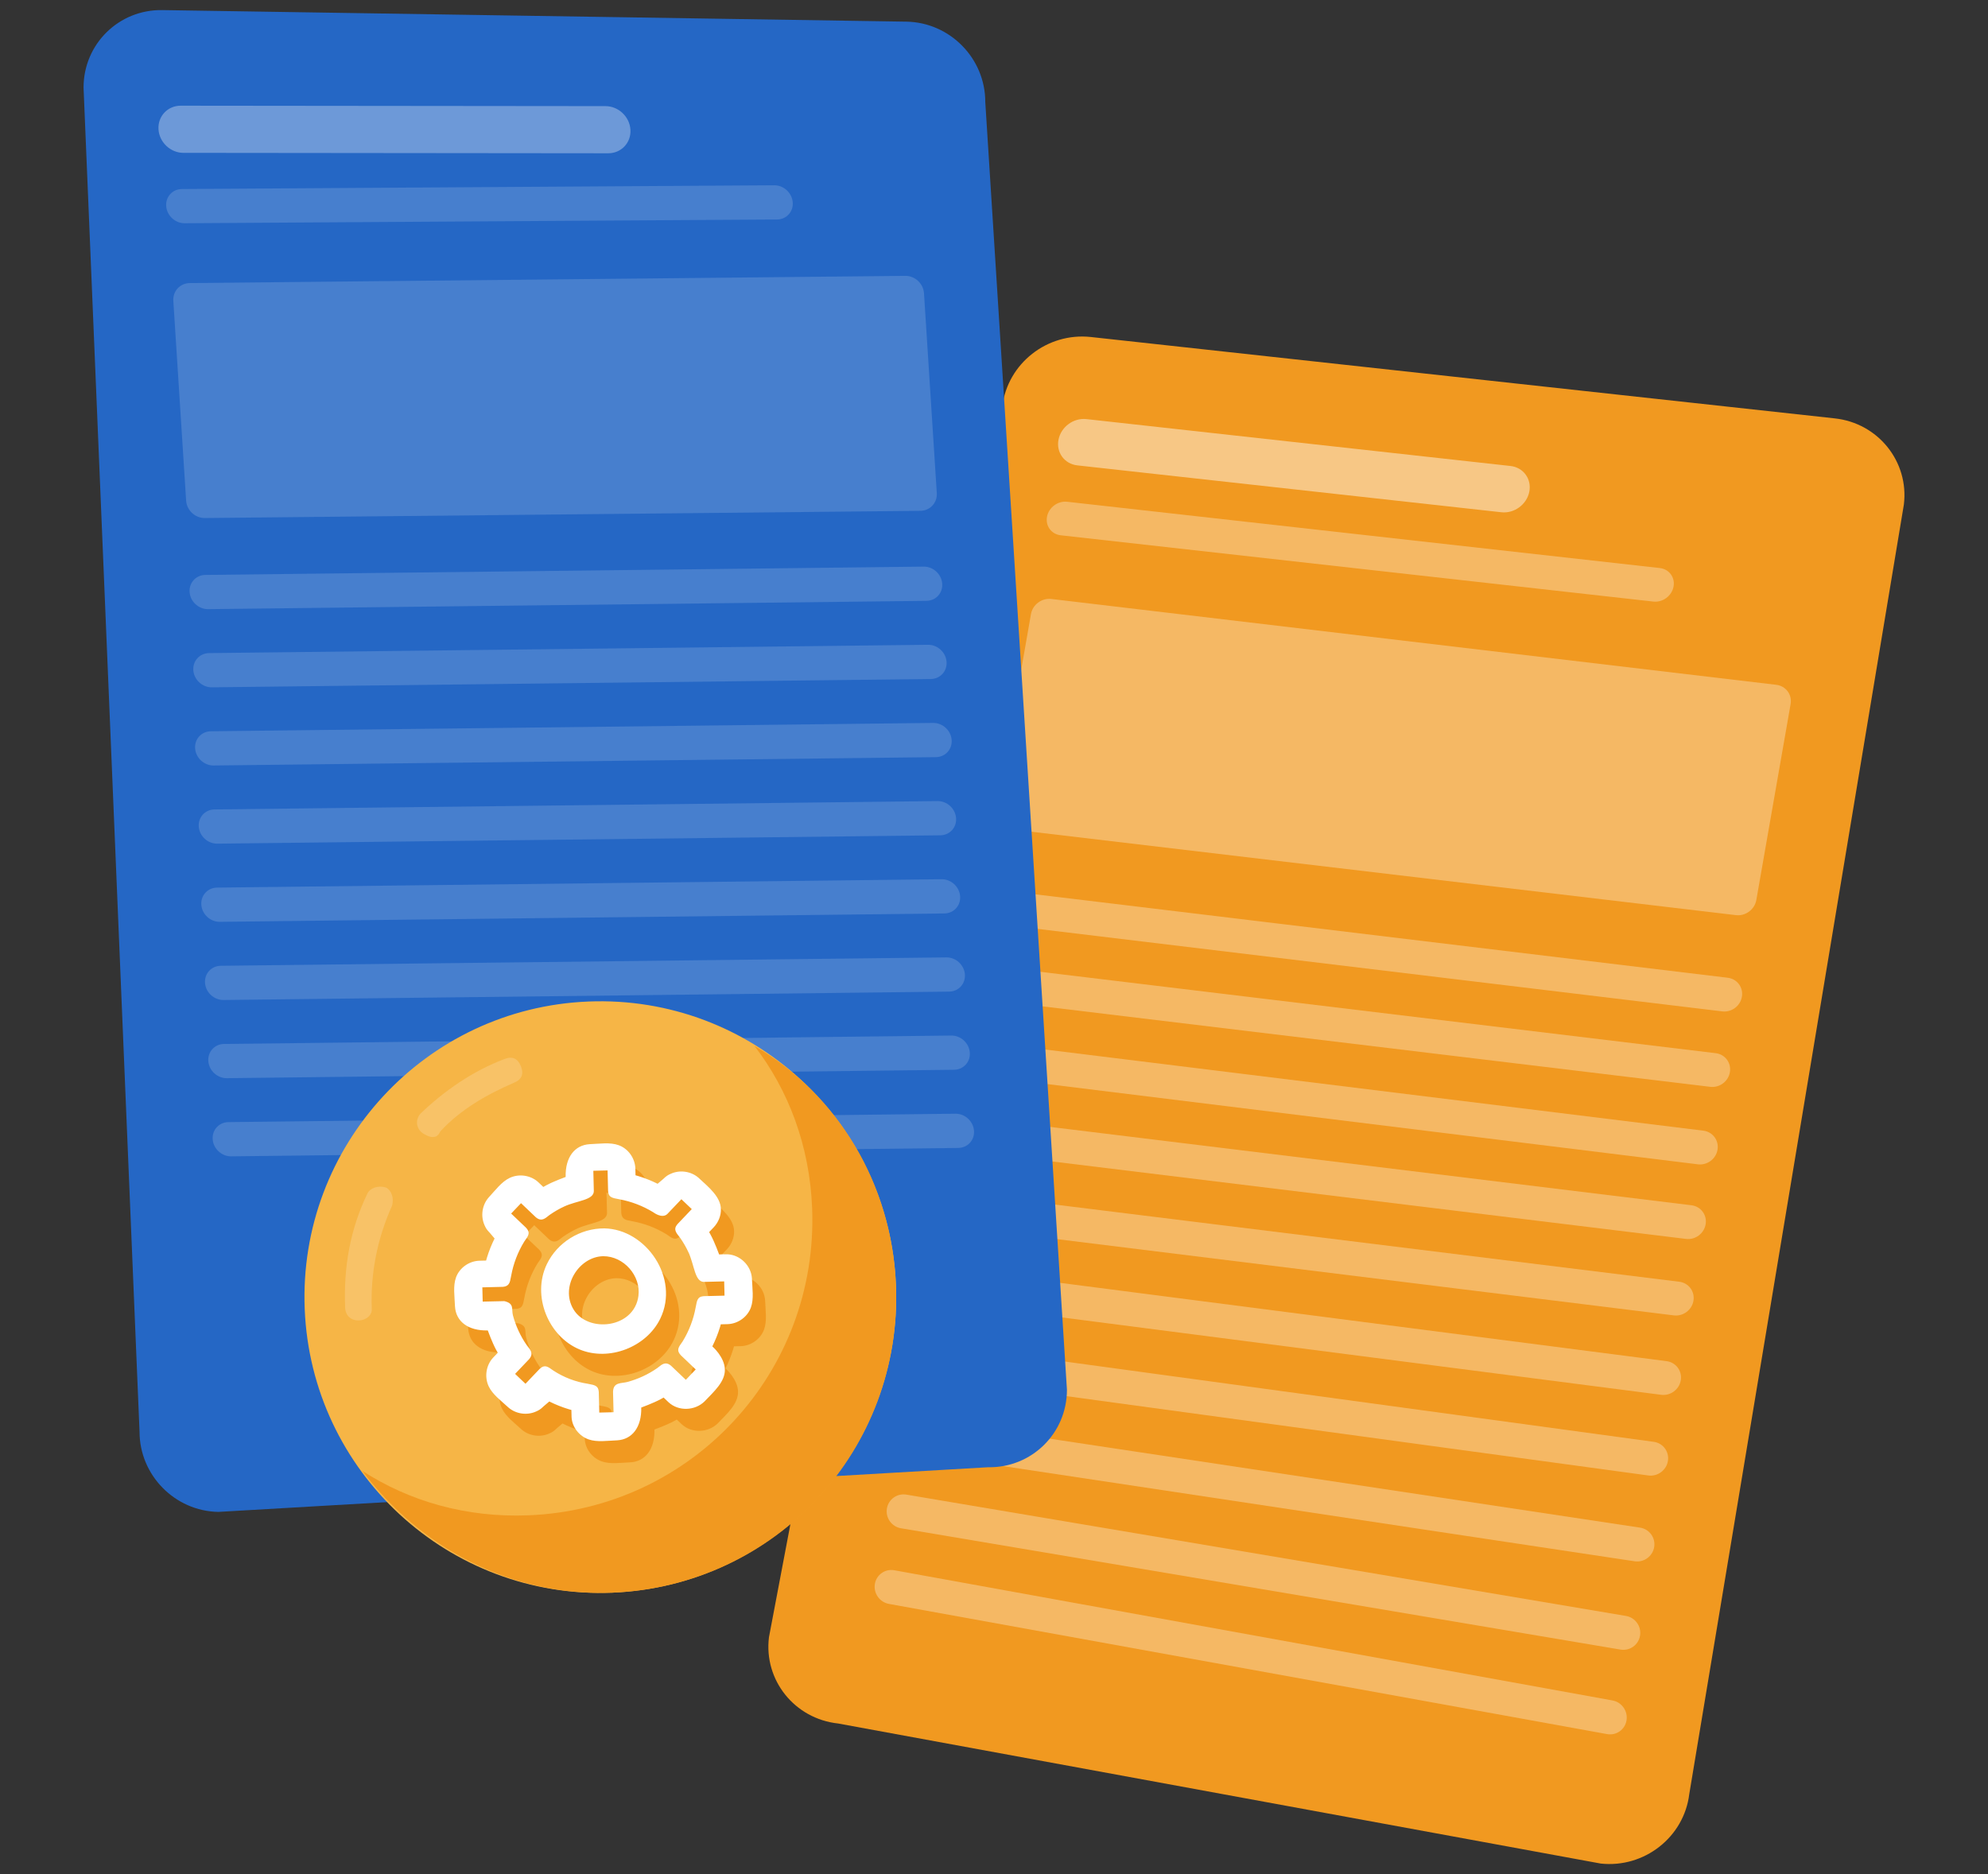
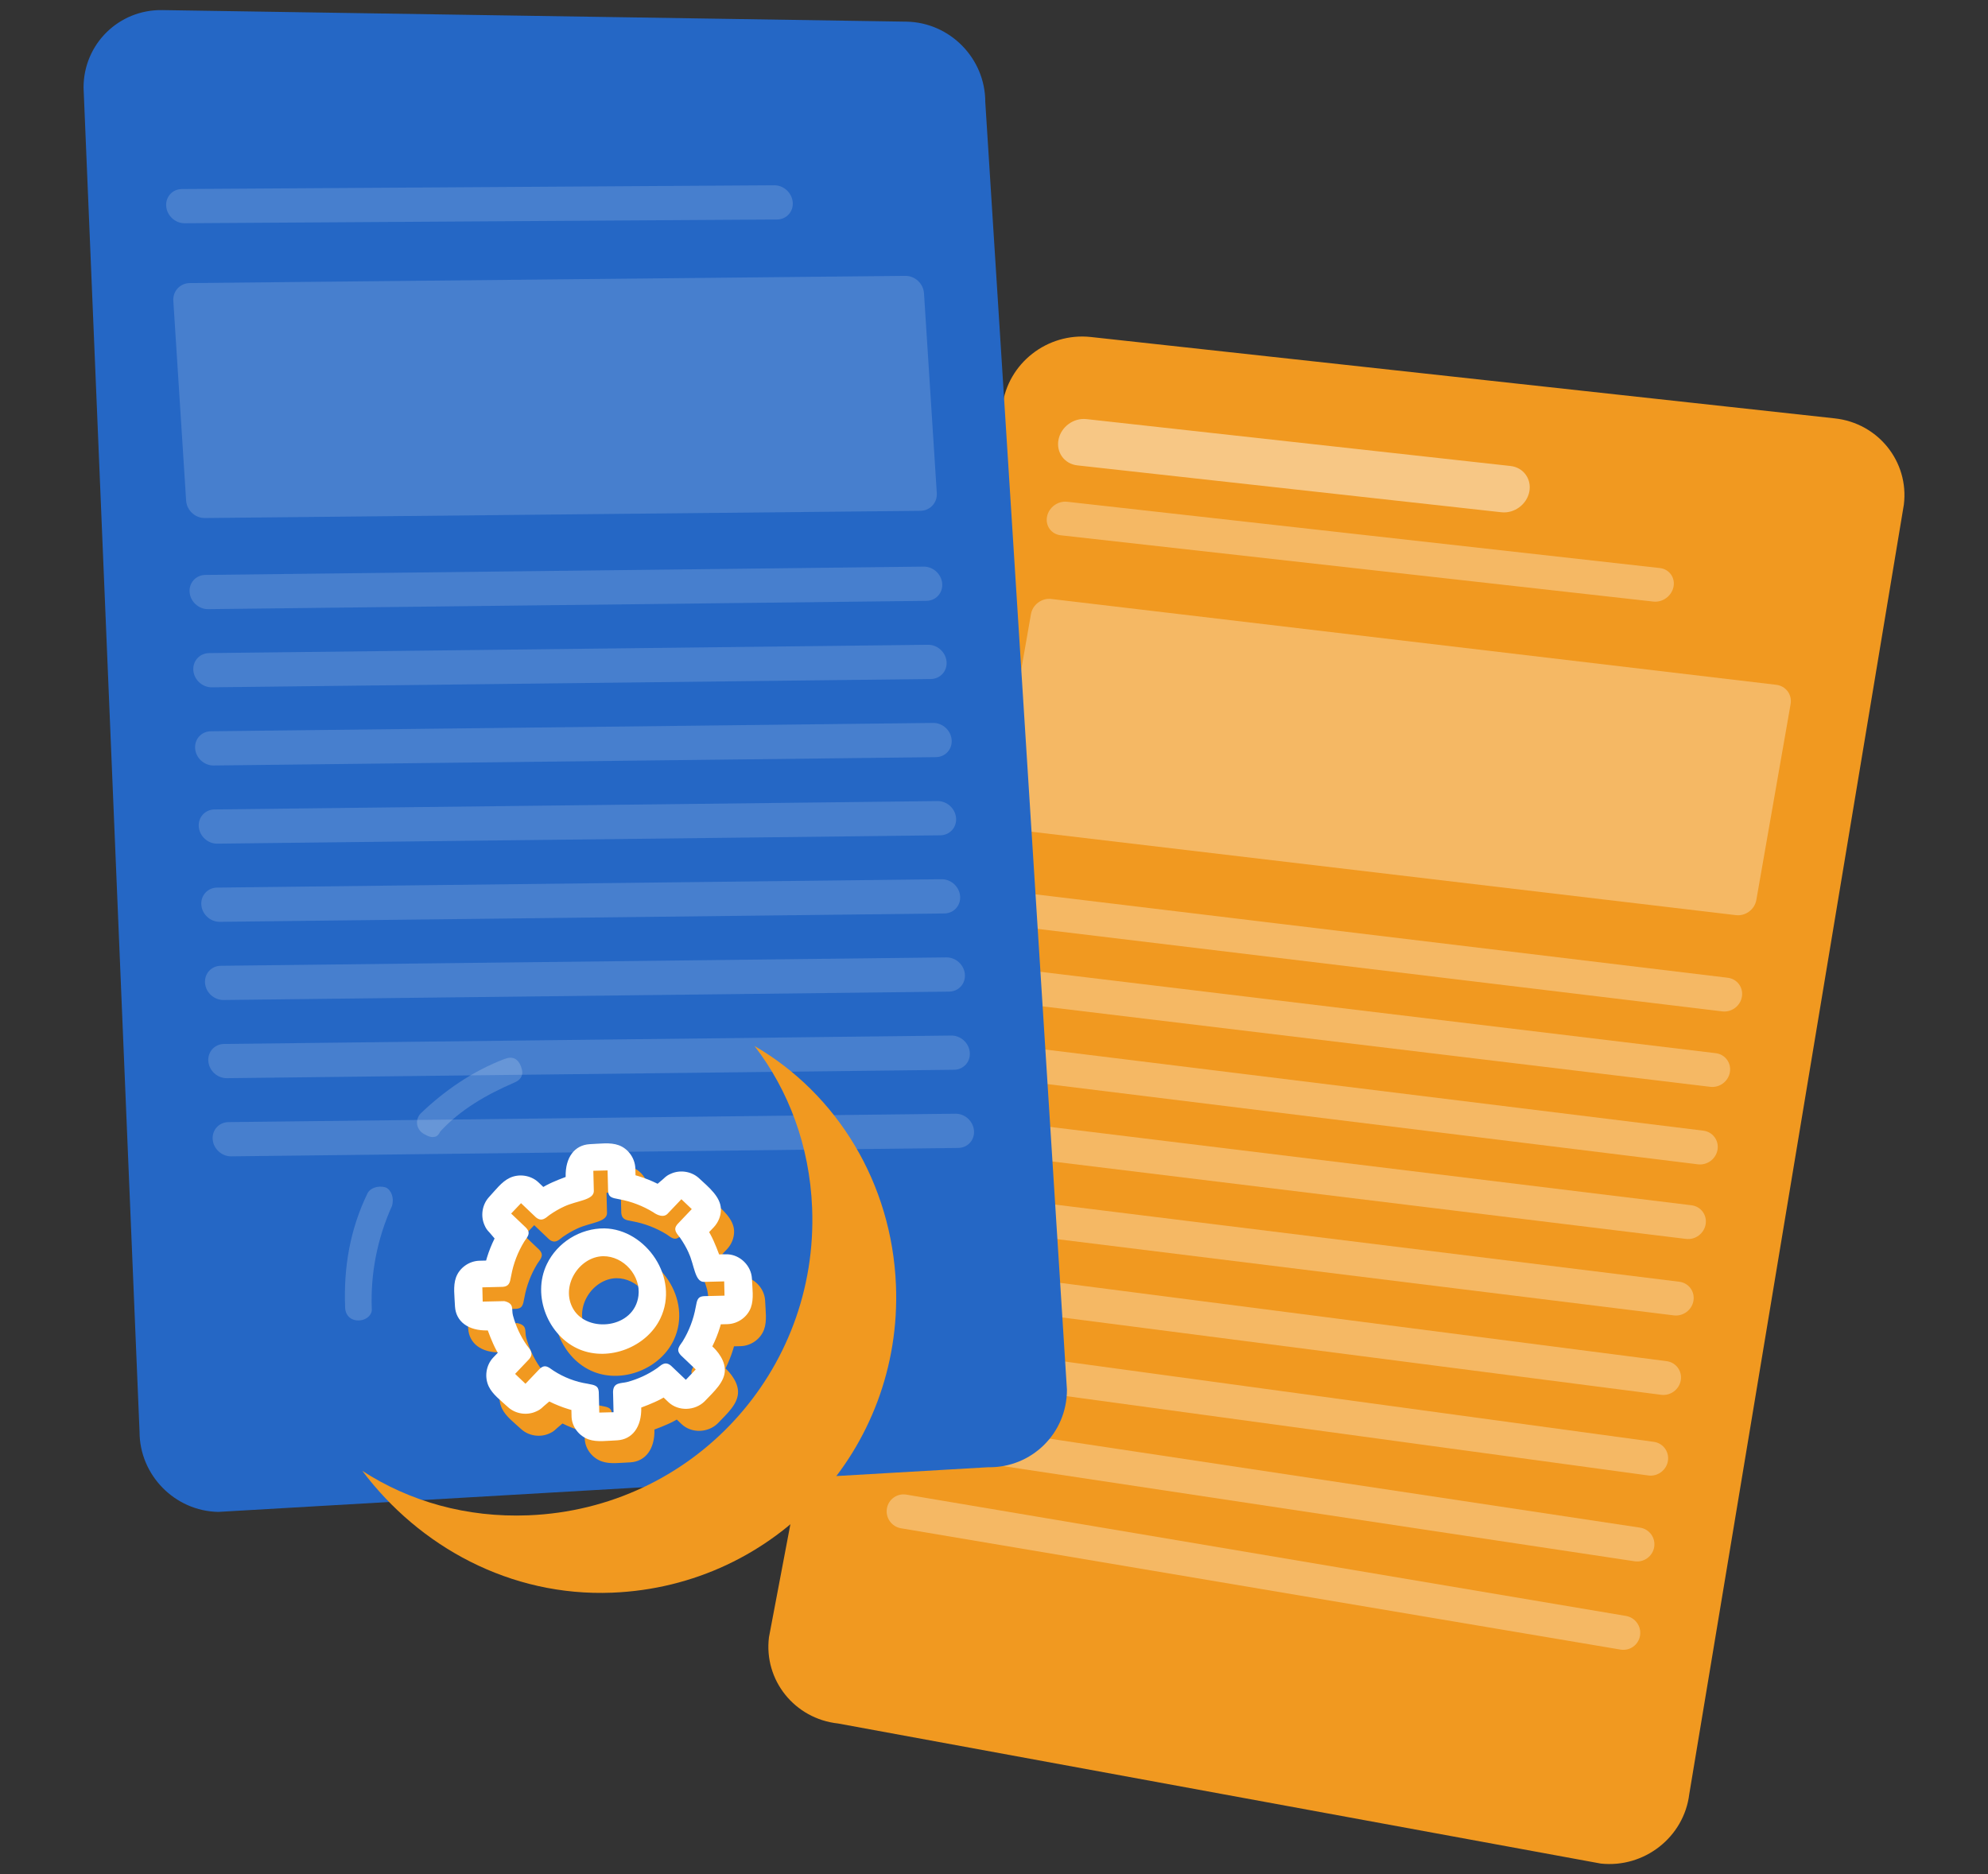
<svg xmlns="http://www.w3.org/2000/svg" clip-rule="evenodd" fill-rule="evenodd" stroke-linejoin="round" stroke-miterlimit="1.414" viewBox="0 0 245 231">
  <rect x="0" y="0" width="245" height="231" fill="#333333" stroke="none" />
  <path d="m123.525 50.085c.655-5.293 5.539-9.124 10.901-8.548l91.675 10.03c5.362.576 9.183 5.34 8.529 10.633l-26.448 158.952c-.654 5.293-5.539 9.123-10.9 8.548l-93.987-17.264c-5.362-.576-9.184-5.34-8.529-10.633z" fill="#f19920" />
  <g fill="#fff">
    <path d="m188.47 60.607c.308-1.574-.731-2.994-2.32-3.17l-52.264-5.779c-1.589-.175-3.128.96-3.436 2.533-.308 1.574.731 2.994 2.32 3.17l52.264 5.779c1.588.175 3.128-.96 3.436-2.533z" fill-opacity=".455" />
    <path d="m206.244 72.316c.219-1.14-.537-2.17-1.687-2.299l-73.04-8.17c-1.15-.129-2.262.692-2.482 1.833-.219 1.14.537 2.17 1.687 2.298l73.04 8.171c1.15.129 2.262-.693 2.482-1.833z" fill-opacity=".306" />
    <path d="m220.673 86.786c.205-1.173-.587-2.238-1.767-2.378l-89.342-10.579c-1.18-.14-2.305.698-2.51 1.871l-4.222 24.141c-.205 1.173.587 2.238 1.767 2.378l89.341 10.579c1.181.14 2.305-.698 2.51-1.871z" fill-opacity=".306" />
    <path d="m214.674 122.84c.184-1.144-.6-2.186-1.75-2.324l-89.357-10.769c-1.15-.139-2.233.678-2.417 1.822s.6 2.186 1.75 2.324l89.357 10.769c1.15.139 2.233-.678 2.417-1.822z" fill-opacity=".306" />
    <path d="m213.193 132.138c.184-1.145-.6-2.186-1.75-2.325l-89.358-10.769c-1.15-.138-2.232.678-2.416 1.823-.184 1.144.6 2.185 1.749 2.324l89.358 10.769c1.15.138 2.233-.678 2.417-1.822z" fill-opacity=".306" />
    <path d="m211.669 141.696c.184-1.145-.599-2.189-1.749-2.331l-89.317-11.017c-1.149-.142-2.232.672-2.416 1.816s.6 2.188 1.749 2.33l89.317 11.018c1.15.142 2.232-.672 2.416-1.816z" fill-opacity=".306" />
    <path d="m210.205 150.887c.184-1.144-.6-2.187-1.749-2.328l-89.334-10.916c-1.149-.141-2.232.674-2.416 1.819-.184 1.144.6 2.187 1.749 2.327l89.334 10.917c1.149.14 2.232-.675 2.416-1.819z" fill-opacity=".306" />
    <path d="m208.702 160.316c.184-1.144-.599-2.189-1.749-2.331l-89.312-11.042c-1.15-.142-2.232.672-2.417 1.816-.184 1.144.6 2.189 1.75 2.331l89.312 11.042c1.15.142 2.232-.672 2.416-1.816z" fill-opacity=".306" />
    <path d="m207.14 170.117c.184-1.144-.599-2.194-1.748-2.342l-89.234-11.523c-1.149-.148-2.231.66-2.415 1.804-.184 1.145.599 2.194 1.748 2.342l89.234 11.523c1.149.149 2.231-.66 2.415-1.804z" fill-opacity=".306" />
    <path d="m205.553 180.073c.184-1.144-.599-2.2-1.747-2.356l-89.131-12.153c-1.148-.156-2.229.646-2.413 1.79s.598 2.2 1.746 2.357l89.131 12.152c1.148.157 2.23-.645 2.414-1.79z" fill-opacity=".306" />
    <path d="m203.861 190.68c.184-1.145-.597-2.214-1.743-2.386l-88.928-13.403c-1.146-.173-2.226.616-2.41 1.76-.184 1.145.597 2.214 1.743 2.387l88.928 13.402c1.146.173 2.226-.616 2.41-1.76z" fill-opacity=".306" />
    <path d="m202.118 201.601c.184-1.145-.594-2.23-1.737-2.423l-88.678-14.953c-1.143-.193-2.22.58-2.404 1.724s.594 2.23 1.737 2.422l88.678 14.954c1.143.192 2.22-.58 2.404-1.724z" fill-opacity=".306" />
-     <path d="m200.453 212.043c.184-1.145-.592-2.241-1.732-2.448l-88.504-16.047c-1.14-.207-2.215.554-2.399 1.698-.184 1.145.592 2.241 1.732 2.448l88.504 16.047c1.14.207 2.215-.554 2.399-1.698z" fill-opacity=".306" />
  </g>
  <path d="m121.425 12.558c0-5.364-4.353-9.795-9.715-9.889l-91.698-1.425c-5.362-.094-9.715 4.183-9.715 9.547l6.9 165.674c0 5.363 4.353 9.794 9.715 9.889l94.863-5.505c5.362.094 9.715-4.184 9.715-9.547l-10.065-158.744z" fill="#2567c5" />
-   <path d="m77.695 15.99c-.094-1.604-1.472-2.907-3.076-2.909l-52.351-.053c-1.604-.002-2.829 1.299-2.736 2.903.094 1.604 1.473 2.907 3.076 2.909l52.351.053c1.604.002 2.83-1.299 2.736-2.903z" fill="#fff" fill-opacity=".329" />
  <path d="m97.697 24.933c-.094-1.164-1.115-2.103-2.28-2.096l-72.994.463c-1.164.007-2.034.958-1.941 2.122.094 1.164 1.115 2.103 2.28 2.095l72.994-.462c1.165-.007 2.034-.958 1.941-2.122z" fill="#fff" fill-opacity=".157" />
  <path d="m116.117 71.926c-.094-1.164-1.115-2.098-2.28-2.085l-88.528 1.024c-1.165.013-2.035.969-1.941 2.133.093 1.164 1.115 2.098 2.28 2.084l88.528-1.023c1.165-.014 2.034-.969 1.941-2.133z" fill="#fff" fill-opacity=".157" />
  <path d="m116.653 81.56c-.093-1.164-1.115-2.098-2.28-2.085l-88.605 1.025c-1.164.013-2.034.969-1.941 2.133.094 1.164 1.115 2.098 2.28 2.085l88.605-1.025c1.165-.013 2.035-.969 1.941-2.133z" fill="#fff" fill-opacity=".157" />
  <path d="m117.281 91.19c-.093-1.164-1.115-2.098-2.28-2.084l-89.012 1.029c-1.165.013-2.035.969-1.941 2.133s1.115 2.098 2.28 2.085l89.012-1.029c1.165-.014 2.035-.97 1.941-2.134z" fill="#fff" fill-opacity=".157" />
  <path d="m117.826 100.824c-.093-1.164-1.115-2.098-2.28-2.084l-89.108 1.03c-1.165.014-2.035.97-1.941 2.134.093 1.163 1.115 2.098 2.28 2.084l89.108-1.03c1.165-.014 2.035-.97 1.941-2.134z" fill="#fff" fill-opacity=".157" />
  <path d="m118.324 110.458c-.094-1.164-1.115-2.099-2.28-2.085l-89.291 1.032c-1.165.014-2.035.97-1.941 2.134.093 1.164 1.115 2.098 2.28 2.084l89.291-1.032c1.165-.014 2.034-.969 1.941-2.133z" fill="#fff" fill-opacity=".157" />
  <path d="m118.912 120.091c-.093-1.164-1.115-2.098-2.28-2.084l-89.423 1.034c-1.165.013-2.035.969-1.941 2.133.093 1.164 1.115 2.098 2.28 2.084l89.423-1.033c1.165-.014 2.035-.97 1.941-2.134z" fill="#fff" fill-opacity=".157" />
  <path d="m119.517 129.724c-.093-1.164-1.115-2.098-2.28-2.084l-89.62 1.036c-1.165.013-2.035.969-1.942 2.133.094 1.164 1.116 2.098 2.281 2.085l89.62-1.036c1.165-.014 2.035-.97 1.941-2.134z" fill="#fff" fill-opacity=".157" />
  <path d="m120.035 139.36c-.094-1.164-1.116-2.099-2.28-2.085l-89.603 1.036c-1.164.013-2.034.969-1.941 2.133.094 1.164 1.115 2.098 2.28 2.085l89.602-1.036c1.165-.014 2.035-.969 1.942-2.133z" fill="#fff" fill-opacity=".157" />
  <path d="m113.872 36.148c-.076-1.196-1.11-2.157-2.307-2.145l-88.176.888c-1.196.012-2.106.993-2.029 2.189l1.578 24.626c.076 1.197 1.11 2.158 2.307 2.146l88.176-.888c1.196-.012 2.106-.993 2.029-2.189z" fill="#fff" fill-opacity=".157" />
-   <path d="m72.523 123.445c20.108-.806 37.088 14.864 37.894 34.972.806 20.107-14.864 37.087-34.972 37.893-20.108.807-37.087-14.864-37.893-34.972-.807-20.107 14.864-37.087 34.971-37.893z" fill="#f6b546" />
+   <path d="m72.523 123.445z" fill="#f6b546" />
  <path d="m53.294 140.152c-.341.014-1.01-.301-1.364-.601-.681-.628-.721-1.624-.092-2.305 2.882-2.767 6.432-5.247 10.336-6.715.982-.381 1.651-.066 2.032.916.382.983.066 1.651-.916 2.033-3.25 1.413-6.485 3.225-9.026 5.978-.315.668-.657.682-.97.694z" fill="#fff" fill-opacity=".176" fill-rule="nonzero" />
  <path d="m44.251 162.752c-.996.04-1.677-.589-1.717-1.585-.2-4.981.611-9.632 2.743-14.051.316-.668 1.298-1.049 2.28-.747.668.316 1.05 1.298.747 2.28-1.833 4.064-2.657 8.402-2.484 12.7.054.654-.573 1.363-1.569 1.403z" fill="#fff" fill-opacity=".176" fill-rule="nonzero" />
  <path d="m92.984 128.925c4.211 5.476 6.795 12.328 7.101 19.956.81 20.209-14.763 37.084-34.972 37.894-7.628.306-14.665-1.721-20.461-5.48 7.017 9.326 18.213 15.52 30.793 15.015 20.209-.81 35.782-17.685 34.972-37.893-.504-12.581-7.246-23.572-17.433-29.492z" fill="#f19920" fill-rule="nonzero" />
  <path d="m91.331 157.316c1.542.099 2.862 1.406 2.96 2.965.046 1.245.26 2.532-.128 3.592-.428 1.173-1.592 2.004-2.853 2.051l-.853.021c-.033.118-.067.235-.101.353-.249.813-.565 1.606-.945 2.37 0 0 1.508 1.325 1.545 2.844.038 1.52-1.34 2.713-2.51 3.942-1.189 1.155-3.203 1.236-4.427.1l-.613-.583c-.107.062-.216.123-.325.183-.954.517-2.429 1.048-2.429 1.048.06 2.434-1.13 3.928-2.947 4.042-1.222.045-2.487.252-3.527-.109-1.169-.404-2.065-1.532-2.113-2.779l-.022-.854c-.118-.032-.235-.066-.353-.101-.813-.249-1.606-.564-2.37-.945l-.681.579c-.421.409-.604.503-.965.664-1.11.496-2.481.301-3.407-.514-.9-.834-1.935-1.585-2.412-2.588-.545-1.146-.338-2.593.532-3.531l.584-.613c-.062-.108-.123-.216-.184-.325-.516-.954-1.047-2.43-1.047-2.43-2.456.061-3.928-1.129-4.042-2.947-.046-1.244-.26-2.531.127-3.592.429-1.172 1.593-2.003 2.854-2.05l.853-.021c.033-.118.067-.236.101-.353.249-.814.565-1.606.945-2.37l-.579-.681c-.408-.422-.502-.604-.664-.965-.496-1.111-.301-2.482.514-3.408.835-.9 1.585-1.934 2.588-2.411 1.146-.546 2.593-.338 3.531.532l.613.583c.108-.062.217-.123.326-.183.954-.517 2.429-1.048 2.429-1.048-.06-2.434 1.13-3.928 2.947-4.042 1.244-.046 2.532-.26 3.592.128 1.173.428 2.004 1.592 2.051 2.853l.021.853c.118.033.235.067.353.101.813.249 1.606.565 2.37.945l.681-.578c.421-.409.604-.503.965-.664 1.11-.497 2.481-.302 3.407.514 1.263 1.171 2.709 2.324 2.746 3.855.02.813-.309 1.616-.868 2.218l-.583.612c.062.108.123.217.184.326.517.955 1.047 2.429 1.047 2.429.36-.009.535-.039 1.082-.018zm-27.487 5.786c1.185.31.798.971.994 1.738.352 1.312.926 2.559 1.701 3.676l.37.482c.258.382.336.756-.067 1.233l-1.737 1.825 1.279 1.218 1.738-1.825c.664-.62 1.734.222 1.734.222 1.263.815 2.685 1.367 4.175 1.596l.628.128c.598.158.719.417.759.908l.062 2.521 1.757-.043-.062-2.522c.038-1.199.993-1.01 1.756-1.205 1.312-.352 2.559-.926 3.676-1.701l.482-.37c.541-.365.843-.263 1.233.067l1.825 1.737 1.218-1.279-1.825-1.738c-.445-.477-.392-.791-.127-1.228l.343-.497c.788-1.286 1.335-2.711 1.604-4.196l.127-.616c.157-.598.416-.719.907-.759l2.521-.062-.043-1.757-2.521.062c-1.2-.038-1.011-.993-1.206-1.756-.352-1.312-.926-2.559-1.701-3.676l-.37-.482c-.365-.541-.263-.843.067-1.233l1.737-1.825-1.279-1.218-1.738 1.825c-.477.445-.791.392-1.228.127l-.496-.343c-1.286-.788-2.712-1.335-4.197-1.604l-.616-.127c-.422-.111-.711-.319-.759-.907l-.062-2.521-1.757.043.062 2.522c-.034 1.1-2.043 1.149-3.607 1.861-.64.291-1.247.645-1.825 1.045l-.482.37c-.382.258-.756.336-1.233-.067l-1.825-1.737-1.218 1.279 1.825 1.738c.446.477.392.791.127 1.228l-.343.497c-.788 1.285-1.335 2.711-1.604 4.196l-.126.616c-.158.598-.417.719-.908.759l-2.521.062.043 1.757 2.628-.059zm12.278-8.98c5.06.1 9.263 6.021 6.922 11.027-1.65 3.529-6.221 5.386-9.869 3.944-3.922-1.55-6.05-6.636-4.15-10.573 1.278-2.65 4.142-4.419 7.097-4.398zm-.158 3.427c-2.942.054-5.296 3.639-3.73 6.439 1.703 3.045 7.549 2.556 8.073-1.556.313-2.454-1.796-4.897-4.343-4.883z" fill="#f19920" fill-rule="nonzero" />
  <path d="m89.706 154.604c1.548.098 2.863 1.413 2.96 2.964.046 1.245.26 2.532-.128 3.593-.428 1.172-1.592 2.003-2.853 2.05l-.853.021c-.033.118-.067.236-.101.353-.249.813-.565 1.606-.945 2.37 0 0 1.507 1.283 1.545 2.844.037 1.519-1.34 2.713-2.51 3.943-1.189 1.154-3.203 1.235-4.427.1l-.613-.584c-.108.063-.216.123-.325.184-.954.516-2.429 1.048-2.429 1.048.059 2.433-1.13 3.928-2.948 4.041-1.221.045-2.486.252-3.526-.109-1.169-.404-2.065-1.532-2.114-2.779l-.021-.854c-.118-.032-.235-.066-.353-.101-.813-.248-1.606-.564-2.37-.945l-.681.579c-.421.41-.604.503-.965.664-1.11.497-2.482.301-3.407-.514-.9-.834-1.935-1.584-2.412-2.588-.545-1.146-.338-2.593.532-3.531l.584-.613c-.063-.108-.124-.216-.184-.325-.517-.954-1.048-2.429-1.048-2.429-2.455.06-3.927-1.13-4.041-2.947-.046-1.245-.26-2.532.127-3.593.429-1.172 1.593-2.003 2.854-2.05l.853-.021c.032-.118.066-.236.101-.353.249-.813.565-1.606.945-2.37l-.579-.681c-.409-.421-.503-.604-.664-.965-.496-1.111-.301-2.482.514-3.408.835-.899 1.585-1.934 2.588-2.411 1.146-.545 2.593-.338 3.531.532l.613.584c.108-.063.216-.124.325-.184.954-.517 2.43-1.048 2.43-1.048-.061-2.455 1.13-3.927 2.947-4.041 1.244-.047 2.531-.26 3.592.127 1.173.428 2.003 1.592 2.05 2.854l.021.853c.118.032.236.066.353.101.814.249 1.606.564 2.37.945l.681-.579c.422-.409.605-.503.965-.664 1.111-.497 2.482-.301 3.408.514 1.263 1.171 2.708 2.325 2.746 3.855.02.812-.308 1.615-.868 2.218l-.583.613c.062.107.123.216.183.325.518.956 1.048 2.429 1.048 2.429.36-.009.535-.038 1.082-.017zm-27.487 5.786c1.185.309.798.97.994 1.738.352 1.311.926 2.558 1.701 3.675l.37.482c.258.382.336.756-.067 1.233l-1.737 1.825 1.279 1.218 1.738-1.825c.477-.445.791-.392 1.228-.127l.506.349c1.263.815 2.685 1.367 4.175 1.596l.628.129c.597.158.719.416.759.907l.062 2.522 1.757-.044-.062-2.521c.037-1.2.993-1.01 1.756-1.206 1.312-.352 2.559-.926 3.676-1.701l.482-.369c.382-.258.756-.337 1.233.066l1.825 1.737 1.218-1.279-1.825-1.738c-.446-.476-.392-.791-.127-1.227l.343-.497c.788-1.286 1.335-2.712 1.604-4.197l.126-.616c.158-.597.417-.719.908-.759l2.521-.062-.043-1.757-2.522.062c-1.1-.034-1.149-2.043-1.861-3.607-.291-.64-.645-1.247-1.045-1.825l-.37-.482c-.365-.54-.263-.842.067-1.232l1.737-1.826-1.279-1.218-1.738 1.826c-.659.615-1.725-.217-1.725-.217-1.286-.787-2.711-1.335-4.196-1.604l-.616-.126c-.598-.158-.719-.417-.759-.907l-.062-2.522-1.757.043.062 2.522c-.035 1.101-2.043 1.149-3.607 1.861-.64.291-1.247.645-1.825 1.046l-.482.369c-.382.258-.756.337-1.233-.066l-1.825-1.738-1.218 1.28 1.825 1.737c.445.477.392.791.127 1.228l-.343.497c-.788 1.286-1.335 2.711-1.604 4.197l-.127.615c-.111.423-.319.712-.907.759l-2.521.062.043 1.757 2.628-.058zm12.278-8.981c5.105.101 9.297 6.107 6.881 11.112-1.692 3.508-6.292 5.308-9.916 3.824-3.871-1.585-5.958-6.611-4.063-10.538 1.279-2.65 4.078-4.42 7.098-4.398zm-.158 3.428c-2.977.054-5.335 3.727-3.678 6.529 1.763 2.98 7.506 2.389 8.021-1.647.313-2.455-1.8-4.897-4.343-4.882z" fill="#fff" fill-rule="nonzero" />
</svg>